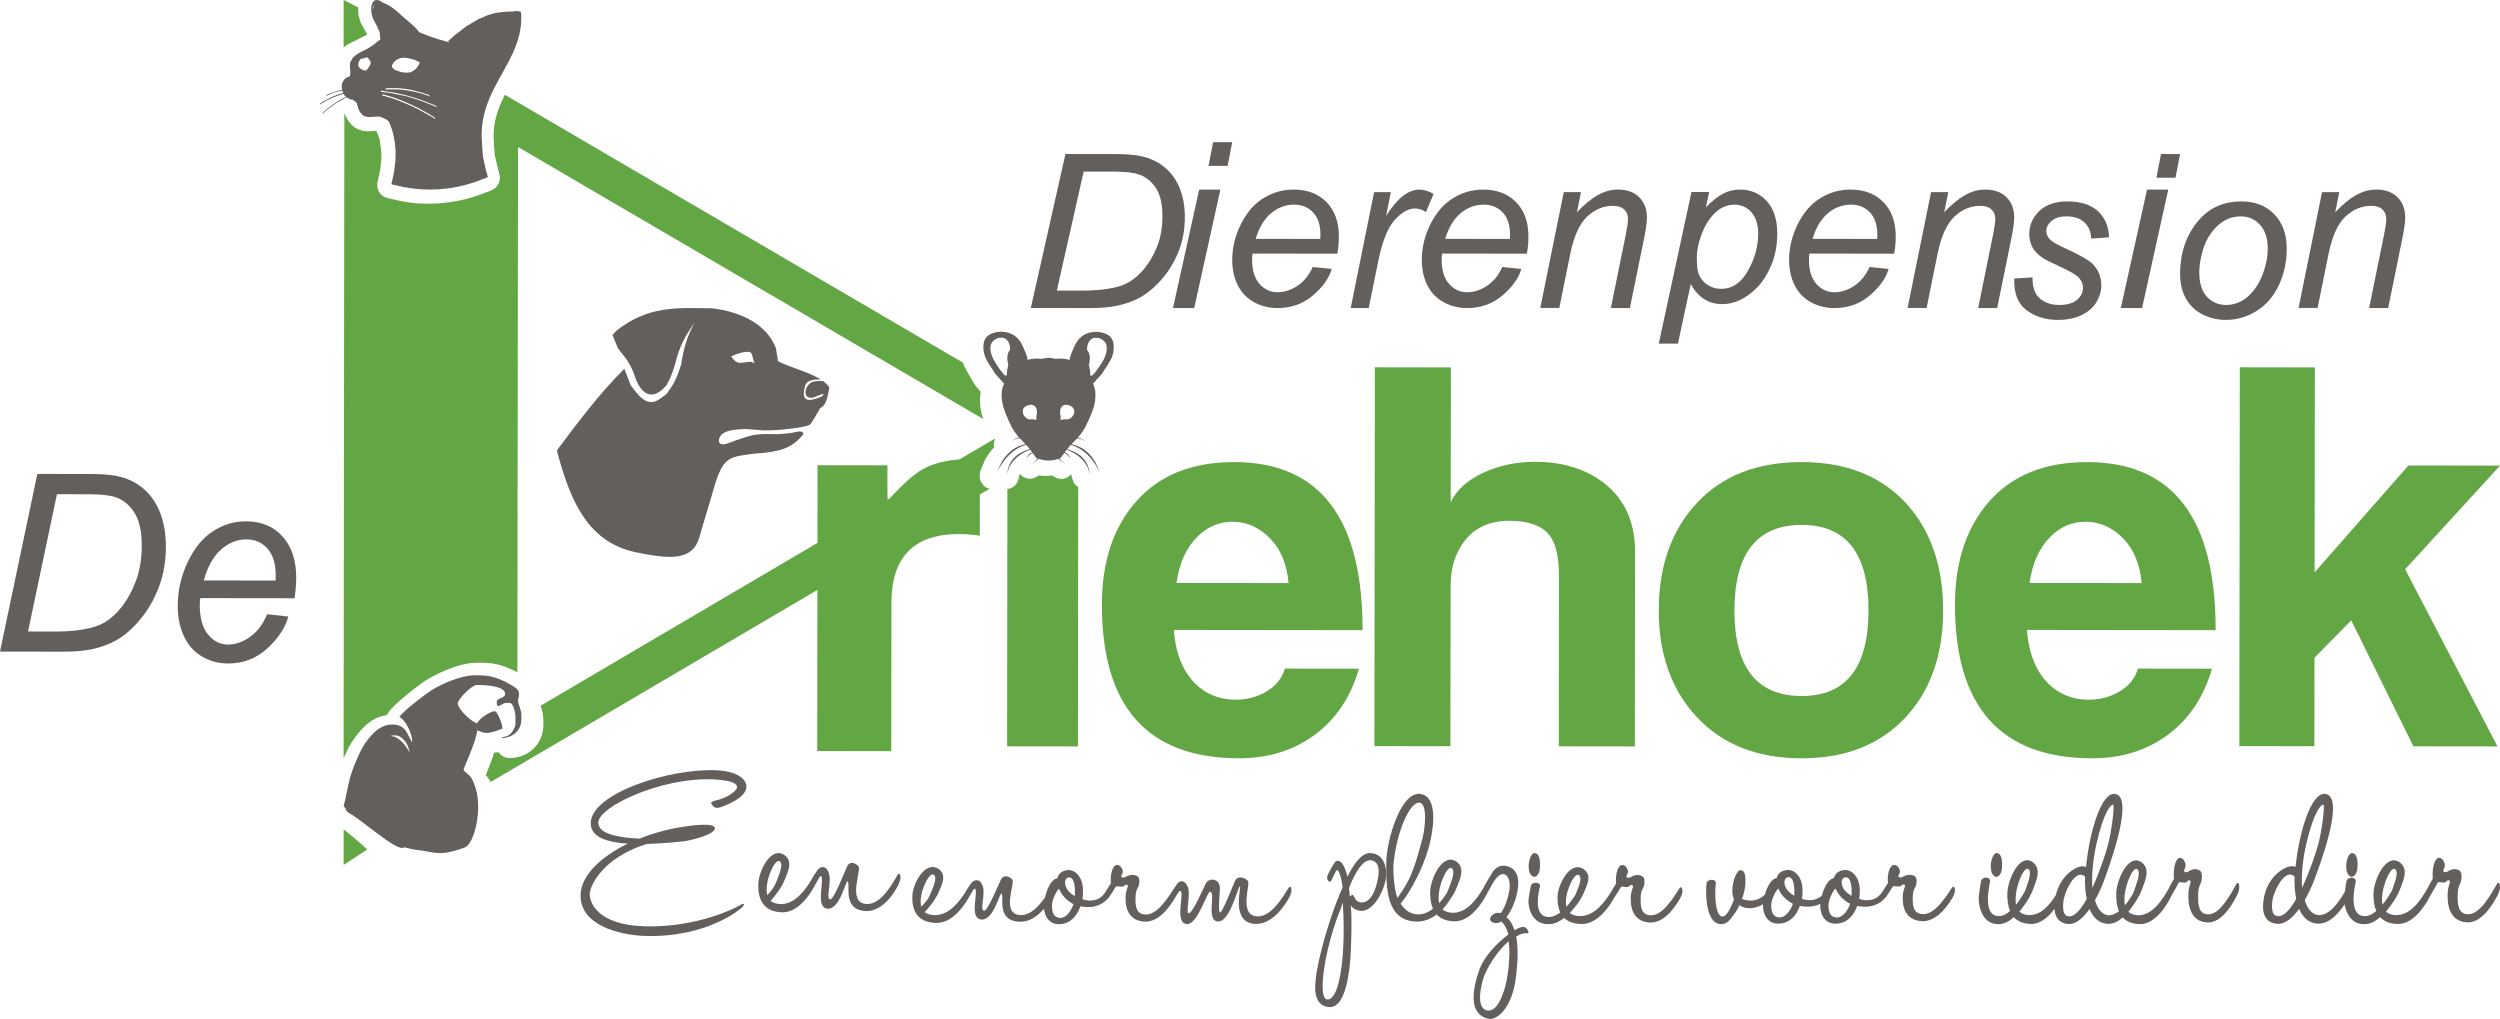
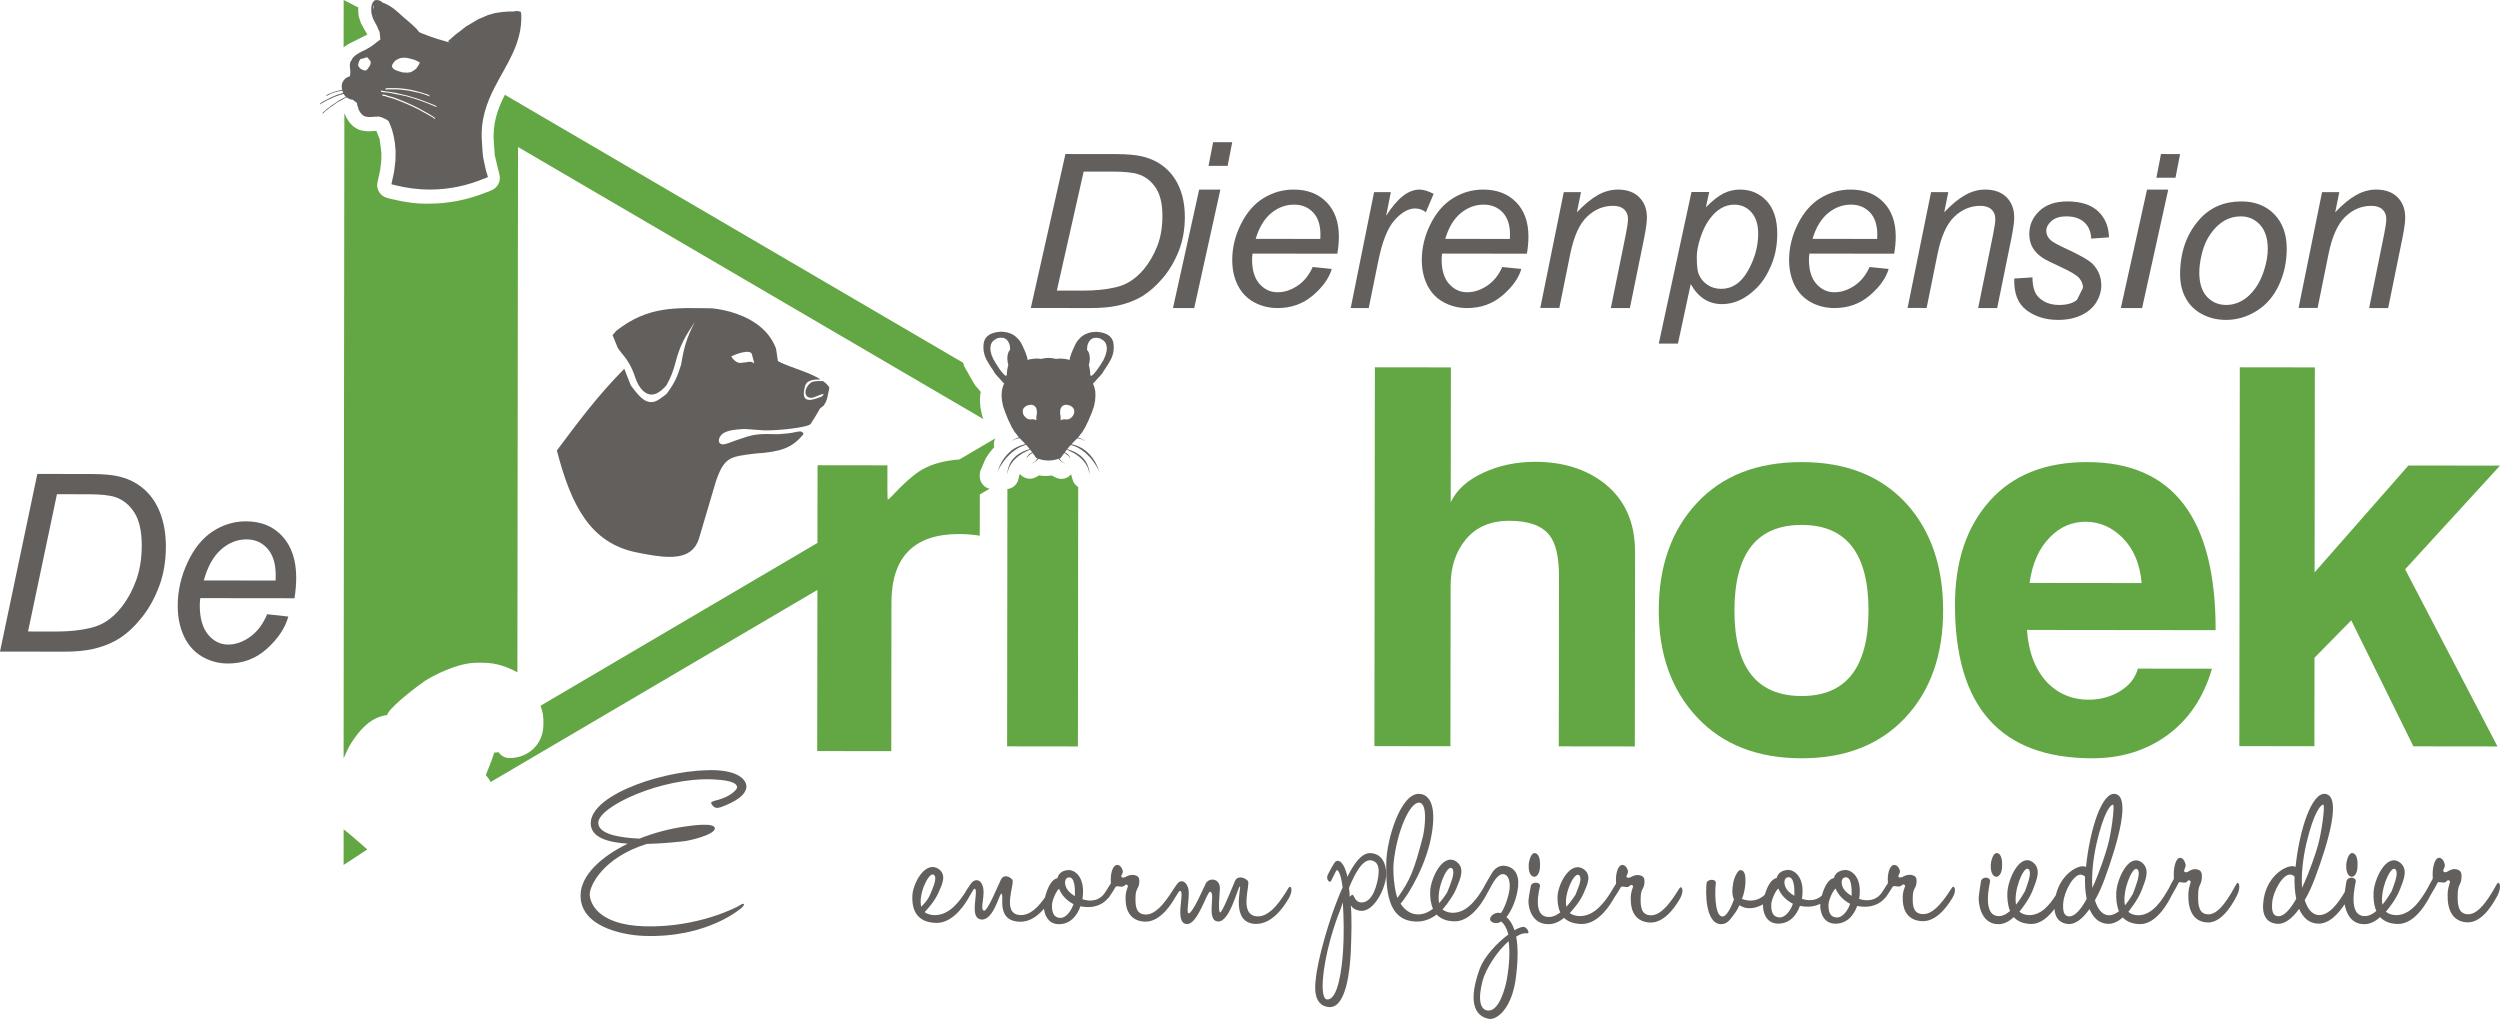
<svg xmlns="http://www.w3.org/2000/svg" width="211px" height="86px" viewBox="0 0 211 86">
  <title>Logo dierenpension 2017[35814]</title>
  <g id="Homepagina" stroke="none" stroke-width="1" fill="none" fill-rule="evenodd">
    <g id="Desktop---home" transform="translate(-256, -39)">
      <g id="Group-6" transform="translate(230, 0)">
        <g id="Logo-dierenpension-2017[35814]" transform="translate(26, 39)">
          <path d="M171.295,49.2 C171.527,47.538 172.107,46.245 173.035,45.323 C173.874,44.464 174.875,44.036 176.029,44.037 C177.217,44.039 178.263,44.499 179.176,45.422 C180.086,46.345 180.613,47.606 180.754,49.211 L171.295,49.2 Z M176.165,39 C172.638,38.996 169.894,40.084 167.94,42.268 C165.984,44.45 165.004,47.364 165,51.018 C164.989,59.663 168.849,63.99 176.573,64 C179.033,64.002 181.156,63.344 182.953,62.027 C184.747,60.703 185.992,58.844 186.69,56.439 L180.443,56.431 C180.213,57.23 179.704,57.869 178.922,58.343 C178.138,58.816 177.257,59.056 176.274,59.054 C174.942,59.053 173.814,58.606 172.893,57.713 C171.822,56.643 171.216,55.125 171.074,53.166 L187,53.185 C187.011,43.738 183.399,39.009 176.165,39 L176.165,39 Z" id="Fill-1" fill="#62A744" />
          <path d="M152.057,58.744 C148.27,58.74 146.383,56.328 146.387,51.517 C146.393,46.701 148.288,44.298 152.074,44.303 C155.831,44.307 157.708,46.715 157.702,51.531 C157.697,56.341 155.814,58.749 152.057,58.744 M152.08,39 C148.323,38.994 145.369,40.142 143.224,42.446 C141.078,44.743 140.003,47.765 140,51.509 C139.996,55.223 141.07,58.23 143.226,60.535 C145.382,62.84 148.322,63.994 152.05,64 C155.721,64.004 158.629,62.872 160.776,60.601 C162.92,58.33 163.994,55.311 164,51.538 C164.004,47.824 162.98,44.823 160.928,42.535 C158.786,40.182 155.838,39.005 152.08,39" id="Fill-3" fill="#62A744" />
-           <path d="M99.293,49.2 C99.529,47.538 100.112,46.245 101.037,45.324 C101.875,44.464 102.875,44.036 104.034,44.038 C105.22,44.039 106.265,44.5 107.176,45.422 C108.087,46.346 108.612,47.606 108.756,49.212 L99.293,49.2 Z M104.171,39 C100.636,38.997 97.896,40.084 95.942,42.269 C93.982,44.45 93.004,47.364 93,51.018 C92.99,59.663 96.848,63.99 104.571,64 C107.032,64.002 109.16,63.344 110.953,62.027 C112.751,60.703 113.998,58.844 114.694,56.439 L108.443,56.431 C108.212,57.23 107.705,57.869 106.921,58.343 C106.142,58.817 105.259,59.056 104.273,59.054 C102.944,59.053 101.817,58.606 100.89,57.713 C99.82,56.643 99.216,55.125 99.071,53.166 L115,53.185 C115.011,43.738 111.401,39.009 104.171,39 L104.171,39 Z" id="Fill-5" fill="#62A744" />
          <path d="M90.516,40.437 L90.397,40.027 C90.135,40.352 89.709,40.498 89.3,40.378 C89.249,40.363 89.159,40.332 89.11,40.308 C89.086,40.297 88.979,40.245 88.956,40.231 L88.833,40.16 C88.814,40.15 88.796,40.139 88.779,40.127 C88.604,40.156 88.423,40.172 88.246,40.173 C88.06,40.171 87.876,40.155 87.696,40.125 C87.677,40.137 87.658,40.15 87.639,40.16 L87.515,40.23 C87.49,40.245 87.378,40.298 87.353,40.311 C87.309,40.331 87.265,40.348 87.219,40.361 C86.803,40.488 86.354,40.337 86.087,40 L86.013,40.177 L85.961,40.421 C85.857,40.9 85.471,41.228 85.024,41.274 L85,62.992 L90.976,63 L91,41.106 C90.765,40.966 90.583,40.739 90.516,40.437" id="Fill-7" fill="#62A744" />
          <path d="M135.368,40.763 C133.821,39.576 131.896,38.981 129.589,38.977 C127.981,38.976 126.51,39.283 125.173,39.908 C123.839,40.528 122.927,41.356 122.441,42.392 L122.455,31.008 L116.039,31 L116,62.974 L122.416,62.981 L122.433,49.419 C122.435,47.847 122.866,46.543 123.732,45.506 C124.6,44.471 125.823,43.952 127.398,43.955 C129.007,43.956 130.129,44.358 130.765,45.162 C131.311,45.842 131.582,47.014 131.58,48.673 L131.562,62.992 L137.979,63 L138,46.589 C138.002,44.073 137.126,42.129 135.368,40.763" id="Fill-9" fill="#62A744" />
          <polygon id="Fill-11" fill="#62A744" points="211 39.298 203.269 39.289 195.353 48.307 195.373 31.008 189.039 31 189 62.973 195.335 62.981 195.344 55.51 198.446 52.357 203.691 62.991 210.789 63 202.993 48.048" />
          <path d="M29.003,70 L29,73 L31,71.695 C30.868,71.578 30.739,71.464 30.6,71.342 C30.003,70.818 29.401,70.293 29.003,70" id="Fill-13" fill="#62A744" />
          <path d="M80.971,38.781 C79.72,38.87 78.663,39.148 77.824,39.637 C77.172,40 76.257,40.812 75.071,42.078 C75.013,42.108 74.966,42.14 74.937,42.171 C74.91,42.171 74.896,41.822 74.897,41.129 L74.899,39.273 L69.001,39.265 L68.993,45.823 L45.621,59.565 C45.626,59.579 45.629,59.591 45.635,59.604 C45.731,59.888 45.863,60.275 45.862,60.767 L45.862,61.173 C45.86,62.772 44.629,63.98 42.999,63.98 L42.995,63.98 C42.622,63.979 42.283,63.789 42.081,63.486 C41.963,63.504 41.851,63.516 41.749,63.516 C41.738,63.513 41.728,63.516 41.718,63.516 C41.535,64.087 41.286,64.719 41.024,65.367 C41.016,65.387 41.008,65.406 41,65.427 C41.033,65.457 41.059,65.485 41.075,65.503 C41.211,65.666 41.32,65.829 41.414,66 L68.989,49.789 L68.973,63.39 L75.223,63.398 L75.238,50.86 C75.242,46.997 77.153,45.067 80.962,45.073 C81.525,45.073 82.102,45.122 82.692,45.211 L82.696,41.732 L83.532,41.24 C83.461,41.225 83.39,41.218 83.322,41.188 C82.971,41.027 82.758,40.7 82.698,40.339 C82.677,40.219 82.68,40.1 82.698,39.976 C82.711,39.897 82.711,39.819 82.74,39.742 L83.162,38.753 C83.187,38.699 83.216,38.648 83.248,38.601 L83.498,38.233 C83.521,38.199 83.546,38.167 83.572,38.136 L83.828,37.835 C83.852,37.805 83.879,37.777 83.907,37.751 C83.85,37.502 83.886,37.239 84,37 L80.971,38.781 Z" id="Fill-15" fill="#62A744" />
          <path d="M29.33,3.765 C29.373,3.737 29.415,3.712 29.461,3.688 L31,2.919 L30.483,1.995 C30.463,1.951 30.445,1.908 30.429,1.862 L30.305,1.471 C30.28,1.398 30.266,1.32 30.261,1.243 L30.235,0.914 C30.231,0.861 30.231,0.809 30.235,0.757 L30.246,0.636 L29.006,0 L29,4 C29.033,3.972 29.067,3.943 29.104,3.92 L29.33,3.765 Z" id="Fill-17" fill="#62A744" />
          <path d="M43.669,56.745 L43.721,12.407 L83,35.374 L82.9,35.095 C82.881,35.043 82.866,34.988 82.856,34.933 L82.758,34.434 C82.749,34.39 82.743,34.344 82.74,34.3 L82.709,33.869 C82.706,33.82 82.704,33.771 82.708,33.723 L82.729,33.373 C82.732,33.315 82.74,33.258 82.752,33.202 L82.778,33.08 L82.302,32.517 C82.268,32.47 82.238,32.421 82.211,32.37 L82.186,32.322 C82.171,32.303 82.159,32.285 82.15,32.271 L81.389,30.935 C81.37,30.89 81.353,30.843 81.34,30.796 L81.298,30.623 L42.611,8 C42.001,9.2 41.554,10.44 41.681,12.003 L41.758,13.108 L42.139,14.681 C42.292,15.178 42.085,15.716 41.636,15.979 C41.614,15.992 41.579,16.009 41.541,16.027 C41.469,16.068 41.404,16.095 41.354,16.113 L41.192,16.185 C41.128,16.214 41.061,16.236 40.994,16.253 C39.448,16.874 37.834,17.189 36.191,17.189 C35.138,17.208 34.157,17.066 33.146,16.821 C33.085,16.813 33.025,16.799 32.966,16.781 C32.962,16.78 32.956,16.778 32.947,16.776 C32.93,16.773 32.915,16.768 32.898,16.765 L32.898,16.765 L32.625,16.691 C32.046,16.517 31.712,15.909 31.873,15.324 L32.088,14.343 L32.18,13.535 L32.19,12.889 L32.038,11.737 L31.771,11.053 C31.756,11.054 31.733,11.051 31.727,11.054 L31.537,11.054 L31.41,11.069 C31.366,11.074 31.302,11.079 31.278,11.077 L30.998,11.077 C30.939,11.077 30.881,11.071 30.823,11.062 L30.543,11.017 C30.406,10.995 30.274,10.947 30.154,10.876 L29.939,10.748 C29.836,10.688 29.743,10.611 29.664,10.52 L29.493,10.322 C29.451,10.273 29.412,10.221 29.379,10.165 L29.249,9.948 C29.2,9.865 29.16,9.777 29.133,9.684 L29.11,9.605 L29.064,9.637 L29,64 C29.233,63.459 29.479,62.953 29.653,62.695 C30.162,61.934 31.082,60.556 32.661,60.351 C32.691,60.278 32.728,60.207 32.772,60.139 C33.285,59.367 35.4,57.774 35.862,57.471 C36.469,57.074 38.576,55.936 40.227,55.936 L40.23,55.936 L40.799,55.937 C41.94,55.938 42.897,56.326 43.669,56.745" id="Fill-19" fill="#62A744" />
          <path d="M60.586,67.516 C60.413,67.555 59.931,67.656 60.027,67.817 C60.181,68.061 60.335,68.283 60.779,68.142 C61.242,67.981 62.96,67.356 62.999,66.407 C63.019,66.003 62.596,65.114 60.455,65.009 C56.461,64.843 49.938,66.956 49.858,69.442 C49.818,70.676 51.303,71.102 52.981,71.205 C50.703,72.314 49.062,73.868 49.002,75.485 C48.902,78.133 52.374,78.906 54.304,78.988 C59.782,79.198 62.622,76.594 62.622,76.594 C62.93,76.271 62.815,76.15 62.371,76.452 C62.313,76.492 58.992,78.308 54.42,78.18 C50.35,78.074 49.753,76.093 49.774,75.446 C49.793,74.758 50.857,72.395 54.583,71.228 C56.088,71.189 57.245,71.049 57.669,71.009 C58.133,70.969 60.314,70.466 60.334,69.92 C60.353,69.374 58.249,69.695 57.844,69.755 C56.513,69.937 55.181,70.298 53.965,70.781 C52.229,70.699 50.474,70.393 50.495,69.423 C50.534,68.069 55.803,65.609 60.125,65.777 C62.093,65.86 62.208,66.244 62.208,66.466 C62.208,66.628 61.686,67.215 60.586,67.516" id="Fill-21" fill="#625F5D" />
-           <path d="M65.736,72.666 C66.103,72.743 65.92,73.437 65.674,74.034 C65.49,74.495 65.43,74.842 64.756,75.554 C64.493,74.454 65.331,72.606 65.736,72.666 M75.746,73.852 C75.276,74.661 74.338,76.393 73.096,76.296 C71.49,76.177 72.735,73.405 72.45,73.117 C72.124,72.75 71.678,72.71 71.493,73.134 C71.29,73.558 70.371,75.964 70.066,75.907 C69.658,75.81 70.25,74.444 69.926,73.614 C69.663,72.958 69.154,73.152 68.95,73.497 C68.746,73.805 68.624,73.998 68.502,74.21 C68.494,74.223 68.498,74.234 68.493,74.248 C67.956,75.111 67.129,76.307 65.895,76.306 C65.549,76.306 65.224,76.19 65.041,76.035 C65.327,75.708 65.897,75.055 66.224,74.265 C66.508,73.571 66.978,72.647 66.145,72.127 C65.026,71.47 64.047,73.53 64.004,74.551 C63.963,75.572 64.186,76.959 66.037,77 C67.582,77.02 68.644,74.98 68.787,74.71 C68.789,74.706 68.789,74.702 68.793,74.698 C69.052,74.242 69.193,73.941 69.255,73.941 C69.397,73.941 69.396,74.231 69.354,74.634 C69.294,75.405 69.068,76.637 69.862,76.696 C70.879,76.754 71.37,74.348 71.533,74.386 C71.838,74.463 71.001,76.833 73.096,76.892 C74.622,76.952 75.641,75.026 75.785,74.758 C76.193,73.987 75.928,73.544 75.746,73.852" id="Fill-23" fill="#625F5D" />
          <path d="M90.723,75.635 C90.338,75.416 90.053,75.124 89.954,74.816 C89.831,74.506 89.872,74.07 90.218,74.052 C90.705,74.016 90.745,74.98 90.723,75.635 M89.463,77.47 C88.793,77.433 88.773,76.723 88.793,76.323 C88.814,75.96 89.161,75.159 89.385,75.015 C89.607,75.561 90.033,76.016 90.601,76.308 C90.418,76.87 89.969,77.506 89.463,77.47 M78.732,73.803 C79.098,73.876 78.915,74.531 78.67,75.095 C78.487,75.531 78.425,75.859 77.754,76.53 C77.492,75.493 78.328,73.748 78.732,73.803 M108.746,74.945 C108.277,75.708 107.281,77.415 106.104,77.342 C104.5,77.249 105.581,74.595 105.316,74.341 C104.972,73.995 104.423,73.921 104.24,74.34 C104.056,74.739 103.162,77.048 102.978,77.011 C102.776,76.974 102.96,75.248 102.961,74.957 C102.941,74.139 102.089,74.047 101.784,74.537 C101.641,74.791 100.623,77.208 100.298,77.081 C100.095,77.007 100.482,75.463 100.261,74.881 C100.018,74.262 99.592,74.262 99.348,74.608 C99.26,74.733 99.192,74.831 99.128,74.926 C99.121,74.936 99.113,74.94 99.106,74.952 C98.617,75.716 97.702,77.188 96.728,77.187 C95.915,77.186 95.815,76.549 95.837,75.768 C95.838,74.986 96.101,75.004 96.143,74.585 C96.143,74.531 96.244,74.076 95.961,73.931 C95.494,73.694 95.068,73.985 94.945,74.039 C94.885,74.057 94.743,74.112 94.662,74.02 C94.56,73.929 94.763,73.748 94.763,73.584 C94.784,73.457 94.621,73.02 94.318,73.001 C93.953,72.965 93.749,73.618 93.747,74.2 C93.747,74.565 93.788,74.53 93.706,74.637 C93.592,74.8 93.523,74.916 93.464,75.024 L93.322,75.238 C92.855,76.056 92.022,76.127 91.351,75.89 C91.372,75.781 91.394,75.672 91.394,75.563 C91.536,73.981 90.686,73.398 90.157,73.434 C89.61,73.469 89.325,73.76 89.244,74.124 C88.724,74.195 88.364,75.048 88.199,75.735 C87.684,76.483 86.958,77.295 86.075,77.23 C84.471,77.118 85.714,74.502 85.43,74.229 C85.105,73.883 84.658,73.846 84.475,74.245 C84.272,74.646 83.355,76.917 83.05,76.863 C82.645,76.771 83.235,75.482 82.911,74.699 C82.649,74.079 82.141,74.262 81.938,74.589 C81.733,74.879 81.612,75.061 81.49,75.261 C81.482,75.275 81.487,75.286 81.481,75.3 C80.945,76.114 80.119,77.241 78.889,77.239 C78.546,77.239 78.221,77.13 78.039,76.984 C78.324,76.676 78.892,76.059 79.218,75.314 C79.502,74.658 79.971,73.785 79.14,73.294 C78.023,72.675 77.047,74.619 77.004,75.583 C76.963,76.547 77.185,77.856 79.031,77.895 C80.574,77.914 81.632,75.989 81.775,75.734 C81.78,75.726 81.783,75.718 81.787,75.71 C82.041,75.289 82.182,75.007 82.241,75.007 C82.383,75.007 82.383,75.281 82.342,75.662 C82.28,76.389 82.055,77.553 82.846,77.609 C83.862,77.664 84.352,75.392 84.515,75.428 C84.818,75.501 83.984,77.737 86.075,77.793 C86.945,77.825 87.642,77.246 88.113,76.696 C88.18,77.293 88.499,77.953 89.278,77.997 C90.293,78.053 90.904,77.307 91.189,76.489 C92.378,76.733 93.141,76.287 93.528,75.794 C93.539,75.787 93.554,75.796 93.563,75.783 C93.848,75.348 94.031,75.093 94.133,74.893 C94.214,74.729 94.417,74.838 94.681,74.839 C94.944,74.839 94.945,74.548 95.167,74.712 C95.29,74.822 94.944,75.13 95.004,75.967 C95.003,76.313 95.082,77.712 96.606,77.786 C98.006,77.861 99.003,76.043 99.165,75.789 C99.173,75.777 99.176,75.765 99.183,75.752 C99.448,75.317 99.53,75.19 99.59,75.19 C100.057,75.19 99.059,77.898 100.154,77.99 C101.088,78.065 101.864,75.246 102.129,75.265 C102.655,75.283 101.739,77.738 102.815,77.775 C103.83,77.794 104.484,74.794 104.647,74.813 C104.808,74.814 103.809,77.922 105.981,77.979 C107.564,78.017 108.623,76.054 108.785,75.8 C109.193,75.054 108.928,74.654 108.746,74.945" id="Fill-25" fill="#625F5D" />
          <path d="M116.345,73.836 C116.267,74.481 115.919,76.21 114.877,76.167 C114.356,76.146 114.28,75.541 114.163,75.521 C114.087,75.521 113.99,75.604 113.913,75.687 C113.914,75.436 113.894,75.188 113.856,74.937 C114.339,73.75 114.977,72.542 115.691,72.606 C115.999,72.648 116.461,72.836 116.345,73.836 M113.349,80.353 C113.251,81.665 112.959,84.395 112.013,84.353 C111.648,84.33 111.592,83.518 111.65,82.704 C111.826,80.35 112.715,77.79 113.045,76.978 C113.122,76.811 113.219,76.52 113.334,76.165 C113.41,77.353 113.448,78.895 113.349,80.353 M115.692,72.001 C114.901,71.959 114.245,72.937 113.722,74 C113.549,73.228 113.223,72.498 112.76,72.686 C112.606,72.748 112.161,73.644 112.064,73.831 C111.89,74.205 112.199,74.538 112.334,74.372 C112.585,73.872 112.779,73.435 112.836,73.435 C112.991,73.435 113.143,73.915 113.221,74.29 C113.24,74.374 113.278,74.582 113.317,74.895 C113.142,75.269 113.008,75.624 112.891,75.915 C112.33,77.268 111.19,80.851 111.033,82.808 C111.014,83.038 110.741,84.891 112.168,84.997 C113.614,85.104 113.926,81.896 114.004,80.396 C114.065,78.959 114.105,77.417 114.008,76.417 C114.144,76.625 114.394,76.833 114.857,76.875 C115.956,76.961 116.98,74.983 117,73.754 C117,73.669 117.022,72.087 115.692,72.001" id="Fill-27" fill="#625F5D" />
          <path d="M127.18,82.645 C127.056,83.327 126.542,85.375 125.577,85.291 C124.962,85.231 124.696,84.449 125.129,82.783 C125.398,81.78 126.343,80.295 127.328,79.434 C127.43,80.177 127.429,81.199 127.18,82.645 M122.456,73.246 C122.825,73.328 122.64,74.049 122.393,74.672 C122.301,74.91 122.238,75.121 122.118,75.36 C121.93,75.653 121.713,75.952 121.465,76.226 C121.22,75.079 122.049,73.188 122.456,73.246 M117.943,75.789 C117.676,75.068 117.556,73.683 117.618,72.86 C117.888,70.151 118.999,67.683 119.779,67.745 C120.557,67.785 120.225,70.133 120.081,70.654 C119.34,73.504 119.011,74.287 117.943,75.789 M128.519,78.231 C128.292,78.27 128.068,78.37 127.821,78.512 C127.637,77.93 127.371,77.587 127.145,77.406 C127.577,76.866 128.03,75.862 128.133,74.779 C128.217,73.695 127.747,73.173 127.008,73.072 C126.269,72.99 125.9,73.693 125.837,73.833 C125.755,73.953 125.365,74.634 125.241,74.855 C125.234,74.869 125.239,74.881 125.233,74.896 C124.693,75.794 123.86,77.042 122.615,77.04 C122.266,77.04 121.938,76.92 121.754,76.757 C121.849,76.646 121.981,76.484 122.12,76.304 C122.122,76.3 122.124,76.298 122.127,76.295 C122.208,76.186 122.279,76.082 122.343,75.984 C122.562,75.673 122.784,75.323 122.946,74.913 C123.234,74.191 123.707,73.227 122.866,72.687 C121.74,72.001 120.752,74.148 120.71,75.211 C120.691,75.686 120.735,76.232 120.946,76.7 C120.575,76.981 120.158,77.179 119.685,77.178 C119.089,77.176 118.577,76.834 118.209,76.273 C118.866,75.53 120.469,72.903 120.861,70.234 C121.173,68.269 120.804,67.064 119.799,67.002 C118.221,66.899 117.025,70.872 117.003,72.819 C116.98,75.027 117.039,77.656 119.458,77.779 C120.176,77.816 120.771,77.548 121.254,77.184 C121.564,77.517 122.035,77.747 122.757,77.762 C124.316,77.784 125.385,75.658 125.53,75.377 C125.535,75.368 125.536,75.361 125.542,75.354 C125.656,75.147 125.737,74.993 125.795,74.897 C125.919,74.676 126.371,73.733 126.883,73.774 C127.232,73.814 127.457,74.195 127.416,74.958 C127.353,75.621 126.982,76.684 126.674,77.065 C126.45,77.004 126.243,77.044 126.079,77.144 C125.794,77.304 125.587,77.665 125.976,77.846 C126.18,77.947 126.53,77.928 126.693,77.768 C126.899,77.929 127.144,78.25 127.308,78.871 C126.322,79.593 125.276,80.756 124.905,81.719 C123.526,85.471 125.186,85.914 125.7,85.995 C126.294,86.074 127.505,85.235 127.899,82.806 C128.146,81.08 128.128,79.875 127.964,79.053 C128.292,78.833 128.6,78.733 128.908,78.773 C129.154,78.794 128.867,78.171 128.519,78.231" id="Fill-29" fill="#625F5D" />
          <path d="M129.421,73.991 C129.694,74.059 129.931,73.728 129.968,73.267 C130.004,72.804 129.986,72.109 129.586,72.009 C129.204,71.907 129.022,72.736 129.022,73.033 C129.003,73.362 129.076,73.891 129.421,73.991" id="Fill-31" fill="#625F5D" />
          <path d="M133.184,73.828 C133.548,73.903 133.365,74.568 133.121,75.14 C133.065,75.278 133.015,75.407 132.96,75.538 C132.743,75.865 132.487,76.218 132.199,76.532 C131.984,75.473 132.788,73.773 133.184,73.828 M141.738,74.984 C141.25,75.758 140.335,77.253 139.362,77.252 C138.55,77.251 138.451,76.605 138.472,75.81 C138.474,75.016 138.737,75.035 138.779,74.61 C138.779,74.555 138.879,74.094 138.596,73.945 C138.13,73.705 137.704,74 137.582,74.056 C137.521,74.073 137.38,74.129 137.298,74.036 C137.197,73.944 137.4,73.76 137.4,73.594 C137.421,73.465 137.258,73.021 136.955,73.002 C136.591,72.964 136.387,73.629 136.385,74.22 C136.385,74.59 136.426,74.553 136.344,74.663 C136.159,74.935 136.089,75.082 135.986,75.261 C135.453,76.092 134.613,77.32 133.342,77.319 C132.996,77.319 132.672,77.209 132.49,77.061 C132.774,76.747 133.344,76.12 133.67,75.363 C133.953,74.696 134.421,73.811 133.589,73.312 C132.476,72.683 131.499,74.658 131.458,75.636 C131.44,76.073 131.483,76.575 131.69,77.007 C131.401,77.227 131.099,77.381 130.789,77.392 C129.207,77.463 129.981,74.86 129.981,74.767 C129.981,74.435 129.352,74.397 129.21,74.73 C129.21,74.73 129.046,75.561 129.005,75.967 C128.965,76.3 129.124,78.017 130.705,78 C131.187,78.001 131.626,77.773 132.01,77.471 C132.317,77.768 132.782,77.97 133.482,77.986 C134.989,78.004 136.025,76.15 136.206,75.822 C136.488,75.382 136.67,75.124 136.77,74.922 C136.851,74.755 137.054,74.867 137.317,74.867 C137.581,74.867 137.582,74.572 137.805,74.738 C137.926,74.851 137.581,75.163 137.641,76.013 C137.64,76.364 137.719,77.786 139.241,77.862 C140.639,77.938 141.635,76.092 141.798,75.834 C142.204,75.094 141.899,74.688 141.738,74.984" id="Fill-33" fill="#625F5D" />
          <path d="M156.277,75.613 C155.889,75.395 155.602,75.107 155.5,74.801 C155.377,74.494 155.418,74.061 155.767,74.043 C156.258,74.008 156.299,74.964 156.277,75.613 M155.005,77.433 C154.329,77.397 154.31,76.693 154.33,76.295 C154.352,75.936 154.702,75.141 154.926,74.998 C155.15,75.539 155.58,75.991 156.153,76.281 C155.969,76.838 155.516,77.47 155.005,77.433 M151.445,75.607 C151.056,75.39 150.769,75.102 150.668,74.796 C150.545,74.488 150.586,74.056 150.935,74.038 C151.426,74.002 151.466,74.958 151.445,75.607 M150.172,77.428 C149.497,77.391 149.476,76.687 149.497,76.291 C149.519,75.93 149.869,75.137 150.093,74.993 C150.318,75.534 150.748,75.986 151.321,76.275 C151.136,76.833 150.684,77.465 150.172,77.428 M164.735,74.936 C164.242,75.693 163.318,77.153 162.335,77.152 C161.515,77.151 161.415,76.52 161.436,75.744 C161.437,74.969 161.703,74.988 161.744,74.572 C161.744,74.519 161.847,74.067 161.56,73.923 C161.089,73.689 160.66,73.976 160.537,74.03 C160.476,74.048 160.333,74.102 160.249,74.012 C160.148,73.922 160.354,73.741 160.354,73.579 C160.374,73.453 160.21,73.02 159.904,73.001 C159.535,72.965 159.329,73.613 159.328,74.19 C159.328,74.552 159.37,74.517 159.286,74.624 C159.17,74.787 159.102,74.903 159.04,75.01 L158.9,75.219 C158.427,76.03 157.588,76.1 156.911,75.865 C156.933,75.758 156.953,75.649 156.953,75.541 C157.098,73.973 156.239,73.395 155.706,73.43 C155.153,73.465 154.866,73.753 154.784,74.114 C154.292,74.179 153.943,74.932 153.764,75.588 C153.283,76.034 152.63,76.052 152.079,75.86 C152.1,75.753 152.121,75.644 152.121,75.536 C152.266,73.967 151.407,73.389 150.874,73.425 C150.321,73.46 150.034,73.748 149.952,74.109 C149.477,74.173 149.135,74.877 148.95,75.515 C148.487,75.956 147.824,76.171 147.022,75.874 C147.228,75.351 147.29,74.864 147.311,74.575 C147.332,73.98 147.312,73.457 146.882,73.439 C146.698,73.42 146.391,73.961 146.287,74.503 C146.183,75.043 146.163,75.511 146.347,75.909 C146.079,76.666 145.689,77.405 145.341,77.351 C144.664,77.259 144.751,74.932 144.81,74.627 C144.935,74.104 144.035,74.175 144.033,74.571 C143.971,75.004 143.844,77.998 145.278,78 C145.811,78 146.077,77.532 146.405,77.1 C146.571,76.882 146.693,76.648 146.817,76.396 C147.365,76.802 148.16,76.691 148.798,76.327 C148.768,76.974 149.046,77.899 149.986,77.95 C151.01,78.006 151.626,77.267 151.914,76.456 C152.642,76.602 153.208,76.494 153.632,76.28 C153.583,76.928 153.854,77.902 154.819,77.955 C155.843,78.011 156.459,77.272 156.747,76.46 C157.946,76.702 158.717,76.26 159.107,75.771 C159.118,75.764 159.133,75.773 159.142,75.76 C159.429,75.328 159.614,75.075 159.717,74.877 C159.799,74.714 160.004,74.823 160.27,74.823 C160.535,74.823 160.537,74.534 160.761,74.697 C160.885,74.807 160.535,75.112 160.596,75.941 C160.595,76.285 160.676,77.673 162.211,77.746 C163.625,77.822 164.631,76.018 164.795,75.766 C165.207,75.045 164.898,74.647 164.735,74.936" id="Fill-35" fill="#625F5D" />
          <path d="M168.022,73.031 C168.003,73.362 168.076,73.893 168.421,73.992 C168.694,74.057 168.93,73.73 168.967,73.267 C169.004,72.803 168.987,72.108 168.586,72.008 C168.205,71.908 168.022,72.734 168.022,73.031" id="Fill-37" fill="#625F5D" />
          <path d="M180.31,73.33 C180.67,73.414 180.488,74.159 180.249,74.802 C180.164,75.037 180.103,75.245 179.995,75.479 C179.806,75.797 179.587,76.122 179.346,76.411 C179.104,75.226 179.914,73.268 180.31,73.33 M176.938,71.232 C177.582,68.415 178.182,67.877 178.341,67.918 C178.502,67.959 178.199,70.302 177.898,71.359 C177.758,71.896 177.236,73.534 176.596,74.942 C176.516,73.844 176.658,72.497 176.938,71.232 M174.633,77.343 C174.174,77.323 174.095,76.867 174.135,76.224 C174.216,75.187 175.037,73.758 175.637,73.822 C175.777,73.843 175.897,73.905 175.977,73.987 C175.956,74.609 175.994,75.273 176.115,75.874 C175.634,76.744 175.114,77.365 174.633,77.343 M171.123,73.318 C171.482,73.402 171.301,74.148 171.061,74.791 C171.005,74.945 170.957,75.087 170.903,75.232 C170.691,75.601 170.437,75.998 170.152,76.353 C169.94,75.164 170.73,73.258 171.123,73.318 M188.741,74.627 C188.26,75.495 187.359,77.174 186.4,77.172 C185.6,77.171 185.502,76.445 185.523,75.554 C185.524,74.663 185.783,74.684 185.824,74.207 C185.824,74.146 185.924,73.627 185.644,73.461 C185.186,73.192 184.766,73.522 184.645,73.585 C184.586,73.604 184.446,73.667 184.365,73.563 C184.266,73.46 184.466,73.253 184.467,73.066 C184.487,72.922 184.326,72.424 184.027,72.402 C183.667,72.36 183.466,73.106 183.466,73.77 C183.465,74.184 183.506,74.143 183.425,74.266 C183.239,74.576 183.172,74.743 183.065,74.95 C182.54,75.881 181.713,77.249 180.466,77.248 C180.129,77.248 179.814,77.126 179.634,76.961 C179.694,76.888 179.738,76.817 179.792,76.743 C179.881,76.628 179.976,76.497 180.081,76.349 C180.33,75.992 180.599,75.552 180.788,75.052 C181.067,74.304 181.529,73.31 180.71,72.751 C179.613,72.043 178.65,74.26 178.61,75.358 C178.592,75.853 178.635,76.42 178.841,76.906 C178.55,77.131 178.239,77.275 177.911,77.245 C177.392,77.182 177.034,76.705 176.813,75.978 C177.134,75.42 177.414,74.778 177.634,74.176 C178.778,71.048 179.862,67.194 178.502,67.005 C177.383,66.859 176.381,70.029 176.057,73.18 C175.997,73.138 175.916,73.117 175.816,73.117 C175.307,73.063 173.928,73.799 173.511,75.551 C172.992,76.375 172.27,77.239 171.278,77.236 C170.938,77.236 170.618,77.111 170.438,76.945 C170.719,76.594 171.279,75.889 171.599,75.04 C171.881,74.294 172.341,73.299 171.523,72.738 C170.425,72.032 169.462,74.249 169.422,75.348 C169.403,75.838 169.446,76.402 169.65,76.885 C169.366,77.133 169.068,77.305 168.761,77.316 C167.202,77.397 167.966,74.476 167.966,74.372 C167.967,74 167.346,73.957 167.206,74.33 C167.206,74.33 167.045,75.261 167.006,75.718 C166.964,76.091 167.121,78.019 168.68,78 C169.155,78.001 169.587,77.746 169.966,77.406 C170.268,77.74 170.726,77.966 171.416,77.983 C172.244,77.995 172.923,77.348 173.399,76.711 C173.473,77.79 174.198,77.967 174.573,77.987 C175.192,78.029 175.812,77.49 176.353,76.725 C176.653,77.43 177.131,77.928 177.87,77.97 C178.352,77.999 178.786,77.762 179.165,77.433 C179.468,77.759 179.924,77.978 180.605,77.995 C182.082,78.016 183.1,75.957 183.285,75.575 L183.285,75.574 C183.564,75.076 183.745,74.785 183.845,74.557 C183.925,74.37 184.125,74.494 184.385,74.496 C184.644,74.496 184.644,74.164 184.865,74.351 C184.984,74.476 184.644,74.827 184.703,75.781 C184.702,76.175 184.78,77.771 186.279,77.856 C187.658,77.941 188.64,75.87 188.8,75.58 C189.201,74.751 188.9,74.295 188.741,74.627" id="Fill-39" fill="#625F5D" />
          <path d="M198.022,73.031 C198.003,73.362 198.076,73.893 198.421,73.992 C198.694,74.057 198.93,73.73 198.967,73.267 C199.004,72.803 198.987,72.108 198.586,72.008 C198.205,71.908 198.022,72.734 198.022,73.031" id="Fill-41" fill="#625F5D" />
          <path d="M202.073,73.326 C202.442,73.409 202.256,74.154 202.01,74.796 C201.954,74.95 201.904,75.092 201.849,75.237 C201.63,75.605 201.369,76.001 201.077,76.356 C200.859,75.169 201.672,73.264 202.073,73.326 M194.648,71.226 C195.309,68.413 195.925,67.874 196.089,67.917 C196.254,67.957 195.942,70.296 195.633,71.352 C195.49,71.89 194.953,73.524 194.295,74.932 C194.214,73.833 194.36,72.489 194.648,71.226 M192.281,77.33 C191.808,77.309 191.726,76.854 191.768,76.212 C191.851,75.176 192.695,73.749 193.311,73.813 C193.455,73.833 193.579,73.896 193.66,73.978 C193.639,74.599 193.679,75.262 193.802,75.863 C193.308,76.731 192.773,77.351 192.281,77.33 M210.734,74.62 C210.24,75.488 209.314,77.164 208.329,77.163 C207.507,77.162 207.407,76.437 207.428,75.547 C207.429,74.657 207.696,74.678 207.737,74.202 C207.737,74.141 207.84,73.623 207.552,73.457 C207.082,73.187 206.65,73.518 206.526,73.581 C206.465,73.6 206.322,73.663 206.238,73.559 C206.137,73.454 206.341,73.25 206.342,73.063 C206.364,72.918 206.199,72.42 205.892,72.399 C205.523,72.357 205.315,73.103 205.315,73.765 C205.314,74.179 205.355,74.138 205.273,74.26 C205.084,74.569 205.014,74.735 204.906,74.938 C204.367,75.869 203.517,77.24 202.234,77.238 C201.884,77.238 201.555,77.113 201.37,76.947 C201.659,76.597 202.235,75.893 202.564,75.045 C202.852,74.299 203.325,73.305 202.484,72.746 C201.357,72.041 200.368,74.254 200.326,75.352 C200.308,75.842 200.352,76.405 200.561,76.888 C200.269,77.135 199.963,77.307 199.649,77.318 C198.047,77.399 198.831,74.481 198.831,74.377 C198.832,74.005 198.194,73.963 198.051,74.336 C198.051,74.336 197.961,74.836 197.898,75.283 C197.366,76.191 196.564,77.312 195.648,77.231 C195.114,77.167 194.745,76.691 194.52,75.966 C194.85,75.407 195.136,74.767 195.363,74.167 C196.538,71.042 197.651,67.193 196.255,67.005 C195.105,66.858 194.075,70.025 193.742,73.171 C193.68,73.13 193.599,73.11 193.495,73.11 C192.901,73.046 191.155,73.996 191.009,76.293 C190.904,77.743 191.786,77.95 192.219,77.971 C192.854,78.013 193.491,77.476 194.047,76.712 C194.354,77.416 194.846,77.912 195.606,77.954 C196.59,78.011 197.401,77.062 197.887,76.319 C198.006,77.015 198.407,78.015 199.564,78 C200.052,78.001 200.497,77.747 200.885,77.408 C201.196,77.741 201.667,77.967 202.376,77.984 C203.901,78.006 204.95,75.926 205.133,75.559 C205.418,75.067 205.603,74.778 205.704,74.551 C205.787,74.365 205.992,74.489 206.259,74.49 C206.525,74.49 206.525,74.159 206.752,74.345 C206.875,74.471 206.525,74.821 206.586,75.774 C206.585,76.168 206.664,77.761 208.205,77.846 C209.621,77.93 210.63,75.861 210.795,75.572 C211.207,74.745 210.898,74.29 210.734,74.62" id="Fill-43" fill="#625F5D" />
          <path d="M89.197,24.525 L91.461,14.482 L93.923,14.484 C94.873,14.485 95.572,14.554 96.022,14.69 C96.631,14.874 97.131,15.248 97.522,15.814 C97.914,16.379 98.109,17.188 98.108,18.24 C98.107,19.184 97.962,20.029 97.674,20.771 C97.384,21.513 96.999,22.173 96.515,22.752 C96.148,23.188 95.739,23.539 95.289,23.806 C94.946,24.011 94.534,24.168 94.053,24.272 C93.28,24.445 92.397,24.529 91.403,24.528 L89.197,24.525 Z M94.308,25.799 C95.125,25.622 95.833,25.35 96.433,24.981 C97.032,24.612 97.605,24.101 98.155,23.449 C98.703,22.796 99.148,22.042 99.488,21.181 C99.829,20.321 99.999,19.368 100,18.321 C100.001,17.447 99.867,16.657 99.594,15.954 C99.323,15.251 98.918,14.663 98.381,14.193 C97.843,13.722 97.194,13.395 96.433,13.211 C95.902,13.073 95.132,13.006 94.126,13.004 L89.924,13 L87,25.994 L92.017,26 C92.923,26.001 93.686,25.934 94.308,25.799 L94.308,25.799 Z" id="Fill-45" fill="#625F5D" />
          <polygon id="Fill-47" fill="#625F5D" points="104 12.002 102.387 12 102 13.998 103.613 14" />
          <polygon id="Fill-49" fill="#625F5D" points="103 16.002 101.21 16 99 25.998 100.792 26" />
          <path d="M107.287,17.989 C107.87,17.509 108.514,17.27 109.223,17.271 C109.877,17.271 110.41,17.49 110.824,17.925 C111.238,18.362 111.446,18.988 111.445,19.804 C111.445,19.878 111.441,19.998 111.434,20.166 L105.98,20.159 C106.267,19.193 106.704,18.469 107.287,17.989 M112.402,22.699 L110.792,22.534 C110.486,23.225 110.057,23.753 109.509,24.119 C108.958,24.484 108.4,24.668 107.832,24.667 C107.227,24.667 106.717,24.43 106.301,23.958 C105.883,23.485 105.675,22.803 105.676,21.908 C105.676,21.758 105.688,21.588 105.712,21.402 L112.872,21.411 C112.956,20.919 113,20.438 113,19.969 C113.001,18.744 112.657,17.777 111.965,17.068 C111.274,16.358 110.348,16.001 109.188,16 C108.278,15.999 107.434,16.237 106.653,16.713 C105.871,17.19 105.233,17.919 104.741,18.901 C104.249,19.882 104.002,20.895 104,21.94 C104,22.74 104.156,23.452 104.469,24.077 C104.783,24.702 105.24,25.178 105.841,25.507 C106.441,25.835 107.101,25.999 107.822,26 C108.975,26.001 109.969,25.648 110.802,24.94 C111.636,24.232 112.17,23.486 112.402,22.699" id="Fill-51" fill="#625F5D" />
          <path d="M120.344,17.908 L121,16.361 C120.535,16.121 120.142,16.001 119.824,16 C119.342,16 118.869,16.18 118.406,16.541 C117.943,16.904 117.47,17.462 116.987,18.217 L117.387,16.218 L115.973,16.216 L114,25.998 L115.52,26 L116.318,22.075 C116.657,20.387 117.121,19.218 117.71,18.568 C118.3,17.918 118.874,17.593 119.435,17.594 C119.765,17.594 120.068,17.699 120.344,17.908" id="Fill-53" fill="#625F5D" />
          <path d="M123.286,17.989 C123.87,17.51 124.514,17.271 125.222,17.271 C125.876,17.272 126.41,17.491 126.824,17.926 C127.238,18.363 127.446,18.989 127.445,19.805 C127.445,19.879 127.441,19.998 127.434,20.166 L121.978,20.16 C122.266,19.192 122.702,18.47 123.286,17.989 M120.468,24.077 C120.781,24.702 121.239,25.178 121.84,25.507 C122.441,25.834 123.101,25.999 123.822,26 C124.975,26.001 125.968,25.648 126.801,24.94 C127.635,24.232 128.17,23.486 128.402,22.699 L126.791,22.535 C126.485,23.225 126.057,23.753 125.508,24.119 C124.958,24.484 124.4,24.668 123.832,24.667 C123.227,24.666 122.717,24.43 122.3,23.957 C121.881,23.485 121.673,22.803 121.675,21.908 C121.676,21.758 121.687,21.589 121.712,21.402 L128.87,21.41 C128.956,20.918 128.999,20.437 129,19.969 C129.001,18.744 128.657,17.778 127.964,17.068 C127.273,16.359 126.347,16.002 125.188,16 C124.278,15.999 123.433,16.238 122.652,16.715 C121.871,17.191 121.233,17.919 120.74,18.902 C120.248,19.883 120.001,20.896 120,21.941 C119.999,22.74 120.155,23.452 120.468,24.077" id="Fill-55" fill="#625F5D" />
          <path d="M132.526,21.446 C132.828,19.955 133.302,18.902 133.945,18.29 C134.588,17.677 135.321,17.37 136.143,17.372 C136.551,17.373 136.863,17.474 137.08,17.676 C137.295,17.88 137.403,18.144 137.403,18.47 C137.402,18.758 137.339,19.203 137.215,19.804 L135.956,25.998 L137.562,26 L138.768,20.081 C138.922,19.303 139,18.73 139,18.369 C139.001,17.651 138.784,17.077 138.349,16.647 C137.916,16.217 137.317,16.001 136.553,16 C135.978,15.999 135.418,16.153 134.866,16.459 C134.315,16.764 133.723,17.253 133.089,17.919 L133.437,16.217 L131.982,16.216 L130,25.991 L131.606,25.992 L132.526,21.446 Z" id="Fill-57" fill="#625F5D" />
          <path d="M144.093,24.029 C143.753,23.796 143.509,23.492 143.36,23.114 C143.259,22.845 143.209,22.366 143.21,21.675 C143.211,21.222 143.31,20.69 143.508,20.082 C143.704,19.472 143.954,18.958 144.257,18.536 C144.557,18.116 144.884,17.8 145.237,17.589 C145.588,17.376 145.97,17.272 146.381,17.273 C146.953,17.273 147.431,17.487 147.815,17.912 C148.199,18.341 148.392,18.947 148.391,19.731 C148.39,20.792 148.102,21.834 147.527,22.852 C146.955,23.869 146.203,24.38 145.273,24.379 C144.825,24.378 144.432,24.262 144.093,24.029 M146.845,25.328 C147.336,25.104 147.817,24.75 148.296,24.269 C148.773,23.786 149.175,23.15 149.505,22.358 C149.834,21.566 149.999,20.688 150,19.724 C150.001,18.528 149.705,17.608 149.109,16.965 C148.513,16.322 147.762,16.001 146.857,16 C146.368,16 145.904,16.107 145.466,16.325 C145.027,16.542 144.531,16.933 143.976,17.495 L144.255,16.205 L142.762,16.204 L140,28.998 L141.618,29 L142.698,23.975 C143.323,25.101 144.205,25.666 145.342,25.668 C145.855,25.668 146.357,25.555 146.845,25.328" id="Fill-59" fill="#625F5D" />
          <path d="M154.287,17.989 C154.869,17.509 155.514,17.27 156.221,17.271 C156.876,17.271 157.409,17.49 157.823,17.925 C158.239,18.362 158.445,18.988 158.444,19.804 C158.444,19.878 158.442,19.998 158.433,20.166 L152.979,20.159 C153.267,19.193 153.703,18.469 154.287,17.989 M152.839,25.507 C153.442,25.835 154.102,26 154.821,26 C155.975,26.001 156.967,25.649 157.8,24.94 C158.635,24.232 159.17,23.486 159.401,22.699 L157.791,22.534 C157.485,23.225 157.056,23.753 156.508,24.119 C155.959,24.484 155.398,24.668 154.831,24.667 C154.226,24.667 153.717,24.43 153.3,23.958 C152.882,23.485 152.674,22.803 152.675,21.908 C152.677,21.758 152.687,21.588 152.712,21.402 L159.87,21.411 C159.956,20.919 159.999,20.438 160,19.969 C160.001,18.744 159.656,17.777 158.964,17.068 C158.273,16.358 157.346,16.001 156.188,16 C155.279,15.999 154.435,16.237 153.651,16.713 C152.87,17.19 152.233,17.919 151.741,18.901 C151.25,19.882 151.002,20.895 151,21.94 C151,22.74 151.156,23.452 151.468,24.077 C151.782,24.702 152.24,25.179 152.839,25.507" id="Fill-61" fill="#625F5D" />
          <path d="M166.956,25.998 L168.562,26 L169.766,20.082 C169.922,19.303 170,18.732 170,18.371 C170.001,17.652 169.784,17.079 169.349,16.647 C168.916,16.217 168.317,16.001 167.553,16 C166.979,15.999 166.416,16.153 165.866,16.458 C165.315,16.765 164.723,17.253 164.09,17.919 L164.436,16.217 L162.981,16.216 L161,25.991 L162.606,25.993 L163.526,21.447 C163.828,19.955 164.302,18.903 164.944,18.289 C165.589,17.677 166.321,17.37 167.143,17.372 C167.551,17.372 167.862,17.473 168.079,17.677 C168.295,17.88 168.403,18.143 168.403,18.47 C168.403,18.758 168.339,19.202 168.215,19.804 L166.956,25.998 Z" id="Fill-63" fill="#625F5D" />
-           <path d="M175.297,25.309 C174.956,25.597 174.446,25.74 173.768,25.74 C173.281,25.739 172.856,25.633 172.49,25.423 C172.127,25.212 171.877,24.941 171.74,24.61 C171.605,24.28 171.538,23.88 171.54,23.411 L170.003,23.508 C169.962,24.74 170.306,25.631 171.036,26.177 C171.765,26.725 172.649,26.999 173.69,27 C174.453,27.001 175.117,26.866 175.679,26.594 C176.244,26.32 176.663,25.956 176.937,25.5 C177.212,25.044 177.349,24.58 177.35,24.104 C177.352,23.39 177.108,22.782 176.623,22.283 C176.317,21.97 175.577,21.543 174.4,21.001 C173.694,20.676 173.256,20.435 173.086,20.278 C172.832,20.049 172.706,19.785 172.706,19.485 C172.706,19.184 172.854,18.904 173.148,18.648 C173.442,18.39 173.856,18.261 174.388,18.261 C175.049,18.262 175.56,18.431 175.923,18.768 C176.284,19.104 176.476,19.562 176.498,20.138 L178,20.031 C177.978,19.125 177.672,18.393 177.083,17.837 C176.49,17.281 175.63,17.002 174.499,17 C173.481,16.999 172.688,17.268 172.123,17.808 C171.555,18.348 171.272,18.997 171.272,19.753 C171.271,20.186 171.367,20.57 171.558,20.903 C171.75,21.237 172.037,21.527 172.414,21.773 C172.641,21.923 173.16,22.184 173.971,22.555 C174.782,22.926 175.292,23.236 175.502,23.49 C175.705,23.742 175.806,24.009 175.806,24.292 C175.806,24.681 175.635,25.021 175.297,25.309" id="Fill-65" fill="#625F5D" />
+           <path d="M175.297,25.309 C174.956,25.597 174.446,25.74 173.768,25.74 C173.281,25.739 172.856,25.633 172.49,25.423 C172.127,25.212 171.877,24.941 171.74,24.61 C171.605,24.28 171.538,23.88 171.54,23.411 L170.003,23.508 C169.962,24.74 170.306,25.631 171.036,26.177 C171.765,26.725 172.649,26.999 173.69,27 C174.453,27.001 175.117,26.866 175.679,26.594 C176.244,26.32 176.663,25.956 176.937,25.5 C177.212,25.044 177.349,24.58 177.35,24.104 C177.352,23.39 177.108,22.782 176.623,22.283 C176.317,21.97 175.577,21.543 174.4,21.001 C173.694,20.676 173.256,20.435 173.086,20.278 C172.832,20.049 172.706,19.785 172.706,19.485 C172.706,19.184 172.854,18.904 173.148,18.648 C173.442,18.39 173.856,18.261 174.388,18.261 C175.049,18.262 175.56,18.431 175.923,18.768 C176.284,19.104 176.476,19.562 176.498,20.138 L178,20.031 C177.978,19.125 177.672,18.393 177.083,17.837 C176.49,17.281 175.63,17.002 174.499,17 C173.481,16.999 172.688,17.268 172.123,17.808 C171.555,18.348 171.272,18.997 171.272,19.753 C171.271,20.186 171.367,20.57 171.558,20.903 C171.75,21.237 172.037,21.527 172.414,21.773 C172.641,21.923 173.16,22.184 173.971,22.555 C174.782,22.926 175.292,23.236 175.502,23.49 C175.705,23.742 175.806,24.009 175.806,24.292 " id="Fill-65" fill="#625F5D" />
          <polygon id="Fill-67" fill="#625F5D" points="183 16.002 181.21 16 179 25.998 180.792 26" />
          <polygon id="Fill-69" fill="#625F5D" points="184 13.002 182.387 13 182 14.999 183.612 15" />
          <path d="M191.12,22.707 C190.994,23.133 190.828,23.53 190.622,23.9 C190.416,24.269 190.166,24.597 189.875,24.886 C189.582,25.174 189.266,25.388 188.926,25.528 C188.585,25.669 188.243,25.739 187.897,25.739 C187.235,25.738 186.689,25.505 186.261,25.038 C185.832,24.572 185.619,23.89 185.62,22.988 C185.621,22.502 185.7,21.948 185.859,21.326 C186.017,20.705 186.266,20.159 186.603,19.692 C186.94,19.224 187.318,18.868 187.735,18.625 C188.154,18.383 188.615,18.262 189.122,18.262 C189.777,18.262 190.322,18.502 190.753,18.98 C191.186,19.459 191.4,20.13 191.399,20.995 C191.399,21.542 191.306,22.112 191.12,22.707 M192.334,24.073 C192.777,23.127 192.999,22.106 193,21.006 C193.002,19.781 192.653,18.807 191.952,18.085 C191.253,17.365 190.331,17.002 189.186,17 C187.726,16.999 186.545,17.503 185.643,18.51 C184.551,19.734 184.002,21.28 184,23.149 C184,23.91 184.158,24.584 184.477,25.167 C184.794,25.75 185.257,26.201 185.861,26.52 C186.466,26.839 187.139,26.999 187.877,27 C188.778,27.001 189.635,26.749 190.45,26.247 C191.264,25.743 191.892,25.018 192.334,24.073" id="Fill-71" fill="#625F5D" />
          <path d="M196.526,21.446 C196.828,19.955 197.302,18.902 197.944,18.29 C198.588,17.677 199.321,17.37 200.143,17.372 C200.551,17.373 200.862,17.474 201.079,17.676 C201.295,17.88 201.403,18.144 201.403,18.47 C201.403,18.758 201.339,19.203 201.215,19.803 L199.956,25.998 L201.562,26 L202.766,20.081 C202.922,19.303 203,18.73 203,18.369 C203.001,17.651 202.784,17.077 202.349,16.647 C201.916,16.217 201.317,16.001 200.553,16 C199.979,15.999 199.416,16.153 198.866,16.459 C198.315,16.764 197.723,17.253 197.09,17.919 L197.436,16.217 L195.981,16.216 L194,25.991 L195.606,25.992 L196.526,21.446 Z" id="Fill-73" fill="#625F5D" />
          <path d="M11.495,48.968 C11.184,49.822 10.768,50.584 10.249,51.251 C9.853,51.755 9.411,52.16 8.927,52.468 C8.558,52.705 8.115,52.887 7.596,53.008 C6.763,53.205 5.811,53.302 4.74,53.302 L2.366,53.298 L4.806,41.711 L7.456,41.715 C8.48,41.716 9.233,41.795 9.717,41.952 C10.371,42.165 10.911,42.596 11.333,43.248 C11.754,43.901 11.965,44.833 11.964,46.047 C11.963,47.137 11.806,48.111 11.495,48.968 M12.256,41.377 C11.677,40.835 10.978,40.457 10.159,40.244 C9.586,40.086 8.758,40.008 7.673,40.006 L3.15,40 L0,54.994 L5.404,55 C6.379,55.001 7.201,54.924 7.87,54.769 C8.751,54.565 9.514,54.249 10.159,53.825 C10.804,53.399 11.423,52.81 12.013,52.057 C12.604,51.304 13.082,50.431 13.448,49.44 C13.814,48.447 13.998,47.348 14,46.141 C14.001,45.132 13.856,44.222 13.563,43.41 C13.271,42.597 12.835,41.919 12.256,41.377" id="Fill-75" fill="#625F5D" />
          <path d="M23.26,48.998 L17.199,48.99 C17.519,47.831 18.002,46.963 18.651,46.387 C19.299,45.811 20.016,45.523 20.803,45.524 C21.528,45.525 22.121,45.787 22.582,46.309 C23.043,46.835 23.272,47.585 23.27,48.566 C23.27,48.652 23.267,48.796 23.26,48.998 M20.764,44 C19.754,43.999 18.815,44.284 17.946,44.855 C17.078,45.427 16.37,46.302 15.823,47.48 C15.276,48.658 15.001,49.874 15,51.128 C14.999,52.087 15.172,52.942 15.521,53.691 C15.869,54.442 16.377,55.014 17.044,55.408 C17.712,55.801 18.445,55.999 19.245,56 C20.527,56.001 21.631,55.577 22.557,54.727 C23.484,53.878 24.075,52.983 24.334,52.037 L22.546,51.84 C22.205,52.67 21.73,53.302 21.119,53.742 C20.509,54.181 19.887,54.401 19.257,54.401 C18.586,54.399 18.019,54.114 17.555,53.549 C17.091,52.983 16.86,52.162 16.861,51.088 C16.861,50.908 16.875,50.706 16.902,50.482 L24.854,50.492 C24.951,49.901 24.999,49.324 25,48.762 C25.001,47.292 24.617,46.131 23.849,45.28 C23.08,44.429 22.053,44.002 20.764,44" id="Fill-77" fill="#625F5D" />
          <path d="M63.462,29.904 C63.528,30.162 63.594,30.416 63.665,30.672 C63.406,30.492 63.346,30.52 63.015,30.569 C62.845,30.589 62.677,30.607 62.512,30.628 C62.083,30.677 61.683,30.086 61.73,30.066 C62.1,29.89 63.333,29.426 63.462,29.904 M67.722,36.746 C67.754,36.708 67.789,36.657 67.821,36.615 C67.743,36.438 67.597,36.37 67.276,36.442 C66.727,36.572 66.209,36.609 65.66,36.648 C65.361,36.642 65.064,36.636 64.769,36.63 C64.504,36.63 64.259,36.641 64.018,36.662 C63.261,36.729 62.815,36.943 62.103,37.169 C61.755,37.281 61.295,37.505 61.031,37.504 C60.53,37.502 60.603,36.96 60.928,36.658 C61.363,36.258 62.303,36.25 62.825,36.203 C63.392,36.243 63.954,36.284 64.525,36.325 C65.914,36.341 68.215,36.047 68.385,35.804 C68.397,35.8 68.406,35.794 68.413,35.789 C68.683,35.374 68.964,34.917 69.212,34.473 C69.465,34.248 69.441,34.345 69.558,34.168 C69.826,33.783 69.85,33.428 70,32.72 C69.897,32.512 69.695,32.329 69.457,32.16 L69.016,32.159 C68.585,32.21 68.513,32.178 68.208,32.513 C67.902,32.924 67.92,33.336 68.178,33.502 C68.227,33.53 68.287,33.554 68.347,33.564 C68.605,33.614 68.811,33.48 69.06,33.385 C69.171,33.339 69.288,33.3 69.406,33.26 C69.564,33.232 69.528,33.312 69.361,33.465 C68.859,33.669 68.385,33.826 68.104,33.716 C67.845,33.616 67.748,33.291 67.949,32.581 C68.099,32.037 68.778,32.023 69.264,32.025 C68.838,31.762 68.307,31.529 67.754,31.321 C66.956,31.02 66.144,30.756 65.656,30.474 L65.495,29.422 C65.244,28.735 64.835,28.182 64.35,27.736 C63.049,26.551 61.185,26.13 60.098,26.022 C57.074,25.985 54.741,25.786 52.023,27.912 L51.7,28.283 C51.846,28.646 51.993,29.005 52.139,29.363 L52.323,29.621 C52.998,30.419 53.306,30.923 53.644,31.938 C53.857,32.582 54.447,33.535 55.297,33.247 C55.659,33.126 55.976,32.834 56.254,32.514 C56.619,31.848 56.806,31.352 57.002,30.636 C57.378,29.16 57.791,28.446 58.654,27.159 C57.949,28.513 57.723,29.318 57.488,30.772 C57.162,31.82 56.929,32.342 56.26,33.244 C55.906,33.514 55.659,33.709 55.433,33.821 C54.433,34.32 53.712,33.112 53.241,32.53 C53.06,32.063 52.875,31.595 52.691,31.127 C50.52,33.305 48.844,35.553 47,38.019 C48.208,42.679 49.824,45.807 53.673,46.612 C55.88,47.072 57.51,47.252 58.41,46.417 C58.663,46.188 58.856,45.874 58.989,45.467 C59.47,43.849 59.943,42.231 60.426,40.615 C61.145,38.522 61.657,38.548 63.746,38.278 C65.832,38.146 66.815,37.822 67.722,36.746" id="Fill-79" fill="#625F5D" />
          <path d="M83.628,29.092 L83.725,28.881 L83.887,28.712 L84.097,28.589 L84.122,28.571 L84.164,28.56 L84.198,28.541 L84.239,28.53 L84.283,28.523 L84.322,28.523 L84.369,28.512 L84.409,28.5 L84.699,28.513 L84.916,28.623 L85.068,28.784 L85.166,28.973 L85.225,29.162 L85.241,29.344 L85.255,29.465 L85.255,29.513 L85.122,29.704 L85.056,29.914 L85.02,30.136 L85.02,30.336 L85.044,30.518 L85.066,30.667 L85.094,30.759 L85.104,30.798 L85.094,30.837 L85.065,30.937 L85.034,31.089 L85.005,31.259 L84.994,31.32 L84.994,31.369 L84.979,31.429 L84.979,31.49 L84.979,31.59 L84.964,31.669 L84.924,31.71 L84.849,31.699 L84.745,31.611 L84.587,31.44 L84.367,31.159 L84.095,30.746 L83.854,30.346 L83.693,29.976 L83.606,29.642 L83.584,29.352 L83.628,29.092 Z M86.329,34.618 L86.329,34.599 L86.349,34.55 L86.378,34.478 L86.441,34.399 L86.531,34.32 L86.652,34.24 L86.81,34.19 L87.006,34.159 L87.034,34.159 L87.109,34.169 L87.212,34.201 L87.33,34.27 L87.432,34.393 L87.498,34.572 L87.519,34.84 L87.468,35.194 L87.468,35.473 L87.459,35.463 L87.43,35.452 L87.393,35.433 L87.339,35.414 L87.273,35.402 L87.209,35.391 L87.143,35.383 L87.079,35.391 L87.025,35.401 L86.961,35.401 L86.903,35.391 L86.846,35.383 L86.794,35.373 L86.754,35.362 L86.737,35.351 L86.727,35.351 L86.706,35.341 L86.65,35.303 L86.57,35.24 L86.489,35.152 L86.409,35.05 L86.349,34.922 L86.322,34.78 L86.329,34.618 Z M89.487,34.576 L89.487,34.574 L89.558,34.395 L89.661,34.273 L89.779,34.204 L89.877,34.173 L89.957,34.163 L89.986,34.163 L90.182,34.193 L90.343,34.245 L90.461,34.324 L90.55,34.405 L90.608,34.484 L90.64,34.555 L90.659,34.605 L90.659,34.624 L90.671,34.785 L90.639,34.927 L90.576,35.056 L90.504,35.157 L90.494,35.167 L90.419,35.244 L90.341,35.308 L90.282,35.345 L90.262,35.355 L90.25,35.355 L90.233,35.366 L90.192,35.377 L90.143,35.387 L90.086,35.395 L90.023,35.405 L89.964,35.405 L89.907,35.395 L89.844,35.387 L89.777,35.395 L89.714,35.405 L89.647,35.416 L89.596,35.436 L89.557,35.455 L89.53,35.465 L89.518,35.475 L89.518,35.196 L89.47,34.843 L89.487,34.576 Z M91.746,29.472 L91.758,29.352 L91.774,29.17 L91.839,28.979 L91.936,28.792 L92.086,28.631 L92.305,28.522 L92.596,28.509 L92.631,28.522 L92.683,28.532 L92.721,28.532 L92.764,28.54 L92.803,28.551 L92.84,28.57 L92.882,28.581 L92.907,28.6 L93.117,28.723 L93.278,28.892 L93.376,29.103 L93.418,29.364 L93.396,29.654 L93.305,29.987 L93.147,30.357 L92.905,30.758 L92.627,31.169 L92.411,31.449 L92.252,31.62 L92.143,31.708 L92.073,31.719 L92.031,31.678 L92.011,31.598 L92.011,31.499 L92.011,31.438 L92.003,31.377 L92.003,31.328 L91.993,31.267 L91.965,31.098 L91.934,30.945 L91.905,30.845 L91.893,30.806 L91.905,30.767 L91.934,30.676 L91.955,30.527 L91.977,30.345 L91.977,30.144 L91.946,29.923 L91.875,29.713 L91.746,29.521 L91.746,29.472 Z M83.069,29.853 L83.126,30.053 L83.198,30.223 L83.295,30.423 L83.415,30.626 L83.534,30.826 L83.652,31.006 L83.755,31.158 L83.804,31.238 L83.81,31.247 L83.842,31.286 L83.911,31.42 L84.027,31.579 L84.175,31.749 L84.345,31.929 L84.495,32.101 L84.624,32.243 L84.724,32.342 L84.756,32.371 L84.73,32.411 L84.675,32.534 L84.615,32.732 L84.554,33.014 L84.533,33.365 L84.564,33.796 L84.662,34.297 L84.865,34.868 L84.969,35.12 L85.062,35.351 L85.158,35.562 L85.247,35.741 L85.318,35.897 L85.325,35.912 L85.402,36.072 L85.441,36.133 L85.492,36.214 L85.573,36.354 L85.661,36.484 L85.762,36.614 L85.86,36.745 L85.965,36.877 L86.003,36.914 L85.909,36.945 L85.779,36.994 L85.66,37.055 L85.566,37.105 L85.481,37.156 L85.425,37.196 L85.38,37.226 L85.376,37.234 L85.551,37.135 L85.741,37.056 L85.937,37.004 L86.073,36.988 L86.098,37.015 L86.238,37.166 L86.395,37.324 L86.546,37.484 L86.416,37.516 L86.15,37.598 L85.879,37.709 L85.599,37.856 L85.322,38.057 L85.054,38.308 L84.797,38.605 L84.547,38.971 L84.341,39.4 L84.16,39.868 L84.2,39.788 L84.255,39.67 L84.341,39.51 L84.448,39.319 L84.589,39.11 L84.748,38.879 L84.933,38.649 L85.155,38.418 L85.391,38.197 L85.67,37.987 L85.968,37.795 L86.296,37.647 L86.602,37.543 L86.664,37.607 L86.774,37.738 L86.881,37.868 L86.91,37.903 L86.641,37.988 L86.308,38.129 L86.019,38.291 L85.777,38.461 L85.592,38.638 L85.422,38.831 L85.308,39.008 L85.3,39.019 L85.202,39.209 L85.131,39.389 L85.128,39.401 L85.084,39.552 L85.051,39.7 L85.033,39.82 L85.023,39.912 L85.023,39.973 L85.023,39.991 L85.092,39.68 L85.127,39.583 L85.191,39.401 L85.343,39.151 L85.447,39.008 L85.511,38.92 L85.701,38.721 L85.9,38.538 L86.117,38.38 L86.335,38.239 L86.555,38.13 L86.752,38.03 L86.944,37.95 L86.989,38.009 L87.098,38.15 L87.113,38.167 L87.029,38.212 L86.86,38.329 L86.713,38.51 L86.614,38.721 L86.65,38.669 L86.724,38.57 L86.825,38.462 L86.958,38.349 L87.139,38.228 L87.151,38.223 L87.196,38.294 L87.288,38.41 C87.424,38.609 87.424,38.644 87.559,38.696 L87.541,38.722 L87.417,38.883 L87.287,38.986 L87.257,39.01 L87.256,39.012 L87.075,39.114 L87.115,39.101 L87.205,39.062 L87.298,39.01 L87.335,38.99 L87.487,38.883 L87.52,38.85 L87.626,38.751 L87.648,38.721 C87.668,38.729 87.688,38.736 87.708,38.741 C87.719,38.745 87.727,38.748 87.743,38.754 C87.962,38.821 88.227,38.867 88.488,38.869 C88.754,38.867 89.016,38.822 89.234,38.755 C89.281,38.742 89.301,38.736 89.333,38.723 L89.359,38.754 L89.491,38.885 L89.644,38.994 L89.681,39.014 L89.773,39.064 L89.861,39.105 L89.903,39.117 L89.721,39.014 L89.721,39.014 L89.563,38.885 L89.434,38.724 L89.416,38.699 C89.557,38.646 89.557,38.611 89.693,38.412 L89.785,38.296 L89.831,38.226 L89.841,38.231 L90.019,38.352 L90.159,38.465 L90.257,38.574 L90.327,38.674 L90.363,38.726 L90.268,38.513 L90.117,38.333 L89.953,38.215 L89.869,38.17 L89.881,38.153 L89.991,38.012 L90.034,37.955 L90.229,38.034 L90.427,38.134 L90.647,38.244 L90.863,38.386 L91.081,38.545 L91.28,38.727 L91.47,38.926 L91.637,39.159 L91.784,39.409 L91.883,39.689 L91.955,40 L91.955,39.982 L91.955,39.92 L91.944,39.829 L91.926,39.708 L91.895,39.561 L91.843,39.398 L91.776,39.217 L91.68,39.027 L91.557,38.838 L91.389,38.646 L91.204,38.466 L90.961,38.298 L90.676,38.134 L90.341,37.993 L90.068,37.908 L90.1,37.872 L90.209,37.743 L90.318,37.611 L90.38,37.549 L90.687,37.653 L91.012,37.802 L91.312,37.994 L91.589,38.205 L91.826,38.426 L92.049,38.658 L92.233,38.888 L92.391,39.119 L92.531,39.329 L92.638,39.52 L92.722,39.68 L92.778,39.798 L92.816,39.881 L92.638,39.41 L92.428,38.98 L92.184,38.614 L91.929,38.316 L91.66,38.065 L91.382,37.864 L91.102,37.715 L90.832,37.604 L90.567,37.522 L90.437,37.489 L90.588,37.33 L90.742,37.172 L90.89,37.021 L90.916,36.993 L91.048,37.011 L91.243,37.062 L91.433,37.142 L91.61,37.242 L91.601,37.233 L91.559,37.203 L91.503,37.163 L91.422,37.112 L91.324,37.062 L91.206,37.001 L91.077,36.952 L90.979,36.92 L91.013,36.883 L91.119,36.758 L91.124,36.752 L91.222,36.621 L91.326,36.491 L91.412,36.361 L91.493,36.22 L91.58,36.079 L91.662,35.92 L91.686,35.867 L91.739,35.749 L91.831,35.57 L91.922,35.359 L92.017,35.128 L92.129,34.877 L92.33,34.306 L92.428,33.806 L92.456,33.374 L92.441,33.023 L92.381,32.741 L92.317,32.544 L92.261,32.421 L92.241,32.38 L92.272,32.351 L92.371,32.252 L92.499,32.11 L92.644,31.939 L92.819,31.76 L92.967,31.589 L93.086,31.43 L93.151,31.297 L93.184,31.258 L93.244,31.171 L93.342,31.017 L93.464,30.838 L93.585,30.639 L93.702,30.436 L93.803,30.236 L93.869,30.067 L93.933,29.866 L93.98,29.626 L94,29.365 L93.989,29.092 L93.95,28.835 L93.842,28.595 L93.673,28.383 L93.437,28.222 L93.285,28.158 L93.133,28.1 L92.959,28.059 L92.782,28.03 L92.603,28.01 L92.415,28.009 L92.228,28.03 L92.026,28.058 L91.849,28.11 L91.661,28.18 L91.482,28.269 L91.31,28.389 L91.152,28.531 L91.005,28.69 L90.865,28.88 L90.745,29.099 L90.556,29.51 L90.426,29.821 L90.351,30.052 L90.296,30.203 L90.288,30.302 L90.288,30.353 L90.291,30.38 L90.307,30.383 L90.296,30.383 L90.291,30.38 L90.278,30.374 L90.177,30.352 L90.047,30.322 L89.871,30.291 L89.683,30.275 L89.482,30.261 L89.119,30.29 C88.862,30.228 88.663,30.207 88.499,30.205 C88.335,30.207 88.133,30.227 87.882,30.289 L87.517,30.258 L87.318,30.272 L87.125,30.288 L86.953,30.318 L86.821,30.348 L86.723,30.371 L86.705,30.376 L86.705,30.378 L86.694,30.378 L86.705,30.376 L86.713,30.348 L86.713,30.299 L86.705,30.199 L86.656,30.047 L86.576,29.816 L86.446,29.504 L86.258,29.095 L86.139,28.874 L85.999,28.684 L85.849,28.524 L85.694,28.383 L85.523,28.263 L85.345,28.172 L85.158,28.102 L84.977,28.049 L84.778,28.021 L84.592,28 L84.398,28 L84.225,28.02 L84.044,28.048 L83.877,28.089 L83.716,28.147 L83.565,28.21 L83.33,28.37 L83.159,28.581 L83.052,28.822 L83.007,29.079 L83,29.352 L83.02,29.612 L83.069,29.853 Z" id="Fill-81" fill="#625F5D" />
-           <path d="M33.257,62.17 C33.141,62.133 33.022,62.125 32.904,62.124 C33.492,61.955 33.942,62.121 34.338,62.792 C34.425,62.94 34.512,63.224 34.59,63.552 C34.226,62.853 33.733,62.324 33.257,62.17 M43.737,59.016 C43.89,58.412 43.794,58.215 43.325,57.927 C43.303,57.914 43.291,57.902 43.269,57.889 C42.563,57.467 41.658,57.002 40.556,57.001 L40.007,57 C38.848,56.999 37.112,57.809 36.378,58.282 C35.805,58.648 34.03,60.023 33.704,60.504 C34.241,60.785 34.798,61.889 34.798,62.664 C34.358,62.036 34.315,61.151 33.098,61.15 C31.918,61.149 31.173,62.219 30.688,62.93 C30.483,63.228 29.997,64.289 29.71,65.107 C29.458,65.819 29.333,66.609 29.168,67.353 C29.118,67.582 29.063,67.808 29,68.025 C29.053,68.095 29.11,68.165 29.167,68.235 C29.175,68.245 29.181,68.254 29.189,68.263 C29.161,68.4 29.295,68.533 29.519,68.655 C30.026,68.932 30.932,69.662 31.812,70.322 C32.834,71.087 33.822,71.759 34.114,71.517 C34.128,71.504 34.136,71.474 34.151,71.459 C34.151,71.479 34.151,71.497 34.147,71.52 C34.486,71.612 34.836,71.683 35.186,71.737 C36.571,71.855 36.973,72.364 39.198,71.536 C40.043,71.291 40.844,68.047 39.999,66.116 C39.955,65.986 39.905,65.871 39.846,65.762 C39.792,65.666 39.733,65.575 39.66,65.49 C39.578,65.401 39.122,65.061 39.122,64.989 C39.122,64.788 40.19,62.633 40.276,61.643 C40.549,61.708 40.698,61.861 41.097,61.861 C41.425,61.861 42.183,61.604 42.413,61.487 C42.407,61.161 41.994,60.025 41.759,60.025 C41.384,60.024 40.379,60.682 40.277,61.051 C39.742,60.928 38.631,59.794 38.631,59.374 C38.632,59.013 39.834,57.809 40.226,57.811 C41.018,57.812 42.633,57.888 42.632,58.57 C42.632,58.94 41.922,58.924 41.922,59.217 C41.922,59.401 41.962,59.425 41.975,59.595 C42.314,59.568 42.453,59.324 42.742,59.325 L43.018,59.325 C43.14,59.325 43.242,59.46 43.322,59.642 C43.372,59.758 43.413,59.891 43.443,60.026 C43.483,60.207 43.506,60.387 43.506,60.516 L43.505,61.109 C43.505,61.344 43.247,61.774 43.111,61.908 C42.78,62.233 42.591,62.112 42.303,62.294 C43.253,62.295 43.999,61.659 44,60.731 L44,60.353 C44,60.137 43.946,59.948 43.889,59.772 C43.793,59.484 43.681,59.236 43.737,59.016" id="Fill-83" fill="#625F5D" />
          <path d="M30.267,5.283 L30.352,5.087 L30.417,4.999 L30.443,4.979 L30.528,4.959 L30.637,4.934 L30.784,4.893 L30.893,4.849 L30.961,4.828 L31.026,4.869 L31.195,5.065 L31.282,5.196 L31.282,5.35 L31.24,5.503 L31.152,5.631 L31.066,5.762 L30.98,5.872 L30.892,5.936 L30.873,5.956 L30.849,5.956 L30.74,5.936 L30.59,5.893 L30.376,5.761 L30.224,5.542 L30.267,5.283 Z M31.681,1.266 L31.678,1.262 L31.678,1.26 L31.681,1.266 L31.718,1.327 L31.764,1.46 L31.681,1.266 Z M31.497,0.767 L31.481,0.697 L31.482,0.566 L31.526,0.459 L31.551,0.432 L31.497,0.767 Z M32.21,7.654 L32.357,7.677 L32.62,7.72 L32.965,7.763 L33.379,7.832 L33.832,7.941 L34.306,8.049 L34.822,8.2 L35.321,8.356 L35.734,8.506 L36.079,8.638 L36.356,8.747 L36.574,8.834 L36.724,8.899 L36.811,8.947 L36.833,8.966 L36.854,9.052 L36.833,9.028 L36.724,8.988 L36.574,8.921 L36.354,8.834 L36.101,8.728 L35.752,8.596 L35.321,8.441 L34.847,8.289 L34.328,8.133 L33.832,8.026 L33.378,7.941 L32.986,7.852 L32.642,7.807 L32.383,7.785 L32.23,7.761 L32.164,7.761 L32.143,7.654 L32.21,7.654 Z M32.58,7.459 L32.709,7.438 L32.903,7.439 L33.162,7.439 L33.486,7.439 L33.832,7.461 L34.222,7.504 L34.63,7.571 L35.019,7.658 L35.346,7.745 L35.602,7.812 L35.844,7.898 L36.017,7.943 L36.122,7.984 L36.21,8.029 L36.231,8.029 L36.251,8.138 L36.231,8.138 L36.167,8.094 L36.037,8.05 L35.861,7.984 L35.648,7.918 L35.362,7.834 L35.039,7.768 L34.654,7.679 L34.243,7.614 L33.854,7.57 L33.509,7.546 L33.183,7.546 L32.923,7.546 L32.729,7.546 L32.596,7.569 L32.557,7.569 L32.533,7.459 L32.58,7.459 Z M33.075,5.568 L33.097,5.524 L33.097,5.505 L33.097,5.482 L33.143,5.416 L33.182,5.328 L33.272,5.22 L33.399,5.09 L33.555,5.003 L33.748,4.917 L33.983,4.874 L34.247,4.875 L34.506,4.919 L34.762,4.985 L34.98,5.048 L35.173,5.137 L35.302,5.201 L35.391,5.243 L35.432,5.268 L35.411,5.309 L35.366,5.442 L35.261,5.593 L35.131,5.789 L34.937,5.941 L34.676,6.092 L34.375,6.133 L33.982,6.111 L33.617,6.004 L33.381,5.919 L33.209,5.81 L33.122,5.699 L33.075,5.632 L33.075,5.568 Z M36.723,10.052 L36.702,10.029 L36.614,9.987 L36.488,9.88 L36.27,9.768 L36.01,9.615 L35.689,9.442 L35.298,9.224 L34.847,9.006 L34.371,8.789 L33.895,8.594 L33.463,8.418 L33.073,8.287 L32.749,8.198 L32.49,8.112 L32.339,8.09 L32.272,8.067 L32.272,7.959 L32.339,7.98 L32.491,8.003 L32.749,8.09 L33.073,8.178 L33.463,8.309 L33.895,8.482 L34.371,8.679 L34.847,8.898 L35.298,9.116 L35.689,9.332 L36.01,9.507 L36.27,9.66 L36.488,9.79 L36.614,9.88 L36.702,9.946 L36.723,9.966 L36.723,10.052 Z M29.031,8.326 L29.14,8.26 L29.147,8.256 L29.247,8.216 L29.441,8.326 L29.593,8.392 L29.722,8.413 L29.767,8.413 L30.132,8.696 L30.132,8.739 L30.153,8.892 L30.22,9.065 L30.283,9.284 L30.413,9.5 L30.585,9.698 L30.801,9.827 L31.083,9.873 L31.364,9.873 L31.558,9.85 L31.708,9.85 L31.818,9.85 L31.884,9.828 L31.902,9.828 L31.924,9.828 L31.947,9.828 L32.014,9.85 L32.12,9.874 L32.25,9.915 L32.383,9.982 L32.531,10.046 L32.683,10.135 L32.81,10.244 L32.939,10.547 L33.092,10.96 L33.221,11.46 L33.328,12.071 L33.39,12.767 L33.373,13.592 L33.261,14.506 L33.044,15.506 L33.032,15.547 C33.11,15.572 33.193,15.591 33.275,15.611 L33.275,15.612 C33.278,15.615 33.286,15.615 33.289,15.615 C33.318,15.624 33.352,15.631 33.38,15.64 L33.38,15.634 C34.307,15.867 35.272,15.999 36.271,16 C37.89,16.002 39.428,15.667 40.836,15.079 L40.844,15.089 C40.911,15.06 40.984,15.028 41.058,14.996 C41.072,14.99 41.09,14.986 41.103,14.978 L41.1,14.975 C41.128,14.963 41.16,14.952 41.184,14.938 L41.019,14.407 L40.87,13.731 L40.761,13.188 L40.72,12.71 L40.698,12.342 L40.678,12.012 C40.526,10.142 41.07,8.689 41.759,7.347 C42.765,5.388 44.079,3.67 43.996,1.253 L43.954,0.995 L43.891,0.972 L43.76,0.951 L43.564,0.926 L43.35,0.971 L43.178,0.971 L42.94,0.971 L42.68,0.992 L42.398,1.013 L42.093,1.056 L41.794,1.101 L41.491,1.186 L41.187,1.271 L40.884,1.402 L40.69,1.492 L40.41,1.598 L39.894,1.902 L39.347,2.227 L38.874,2.596 L38.438,2.924 L38.094,3.227 L37.879,3.423 L37.795,3.487 L38.029,3.597 L37.963,3.574 L37.833,3.554 L37.598,3.487 L37.314,3.401 L36.995,3.311 L36.667,3.204 L36.346,3.095 L36.044,2.985 L35.779,2.877 L35.587,2.81 L35.46,2.744 L35.405,2.734 L35.369,2.704 L35.219,2.505 L34.984,2.264 L34.702,2.006 L34.379,1.724 L34.036,1.439 L33.969,1.373 L33.581,1.025 L33.212,0.718 L32.886,0.5 L32.605,0.349 L32.349,0.242 L32.328,0.235 L32.261,0.196 L32.172,0.111 L32.11,0.087 L32.089,0.067 L32.023,0.046 L31.829,0 L31.635,0.021 L31.46,0.195 L31.355,0.479 L31.333,0.803 L31.354,1.13 L31.397,1.287 L31.421,1.37 L31.458,1.5 L31.524,1.654 L31.613,1.827 L31.718,2.023 L31.826,2.218 L31.91,2.435 L32.02,2.654 L32.036,2.696 L32.043,2.74 L32.085,3.153 L32.105,3.327 L32.091,3.341 L32.082,3.35 L32.018,3.394 L31.909,3.48 L31.782,3.567 L31.631,3.696 L31.455,3.826 L31.262,3.956 L31.048,4.086 L30.707,4.268 L30.571,4.327 L30.332,4.457 L30.117,4.584 L29.921,4.736 L29.768,4.892 L29.685,5.042 L29.685,5.057 L29.574,5.219 L29.53,5.434 L29.53,5.65 L29.573,6.042 L29.552,6.284 L29.552,6.325 L29.532,6.43 L29.529,6.435 L29.489,6.456 L29.402,6.479 L29.269,6.543 L29.148,6.631 L29.12,6.652 L28.99,6.804 L28.885,6.999 L28.838,7.237 L28.858,7.543 L28.884,7.564 L28.884,7.586 L28.775,7.608 L28.666,7.629 L28.578,7.649 L28.469,7.672 L28.255,7.736 L28.056,7.803 L27.907,7.868 L27.781,7.91 L27.689,7.953 L27.605,7.998 L27.585,8.018 L27.562,8.018 L27.538,8.105 L27.562,8.105 L27.585,8.084 L27.668,8.041 L27.756,7.998 L27.885,7.934 L28.034,7.868 L28.232,7.803 L28.449,7.737 L28.558,7.715 L28.666,7.695 L28.795,7.673 L28.902,7.649 L28.925,7.715 L28.925,7.76 L28.947,7.803 L28.968,7.849 L28.884,7.869 L28.775,7.889 L28.687,7.935 L28.578,7.954 L28.469,7.999 L28.361,8.041 L28.254,8.084 L28.145,8.127 L27.861,8.258 L27.65,8.366 L27.451,8.475 L27.281,8.562 L27.171,8.627 L27.085,8.692 L27.042,8.717 L27.021,8.736 L27,8.823 L27.021,8.802 L27.067,8.782 L27.151,8.717 L27.281,8.651 L27.432,8.562 L27.625,8.454 L27.861,8.347 L28.145,8.215 L28.254,8.171 L28.361,8.127 L28.494,8.085 L28.598,8.043 L28.708,7.999 L28.814,7.975 L28.901,7.954 L29.011,7.935 L29.054,8 L29.098,8.065 L29.14,8.128 L29.147,8.131 L29.204,8.172 L29.147,8.196 L29.098,8.216 L28.988,8.281 L28.883,8.325 L28.774,8.391 L28.665,8.455 L28.534,8.521 L28.426,8.607 L28.296,8.693 L28.033,8.867 L27.817,9.041 L27.624,9.174 L27.47,9.303 L27.369,9.386 L27.297,9.454 L27.256,9.495 L27.234,9.518 L27.234,9.605 L27.256,9.584 L27.297,9.541 L27.369,9.475 L27.47,9.364 L27.624,9.258 L27.817,9.107 L28.033,8.954 L28.296,8.761 L28.426,8.671 L28.557,8.587 L28.687,8.521 L28.794,8.456 L28.924,8.391 L29.031,8.326 Z" id="Fill-85" fill="#625F5D" />
        </g>
      </g>
    </g>
  </g>
</svg>